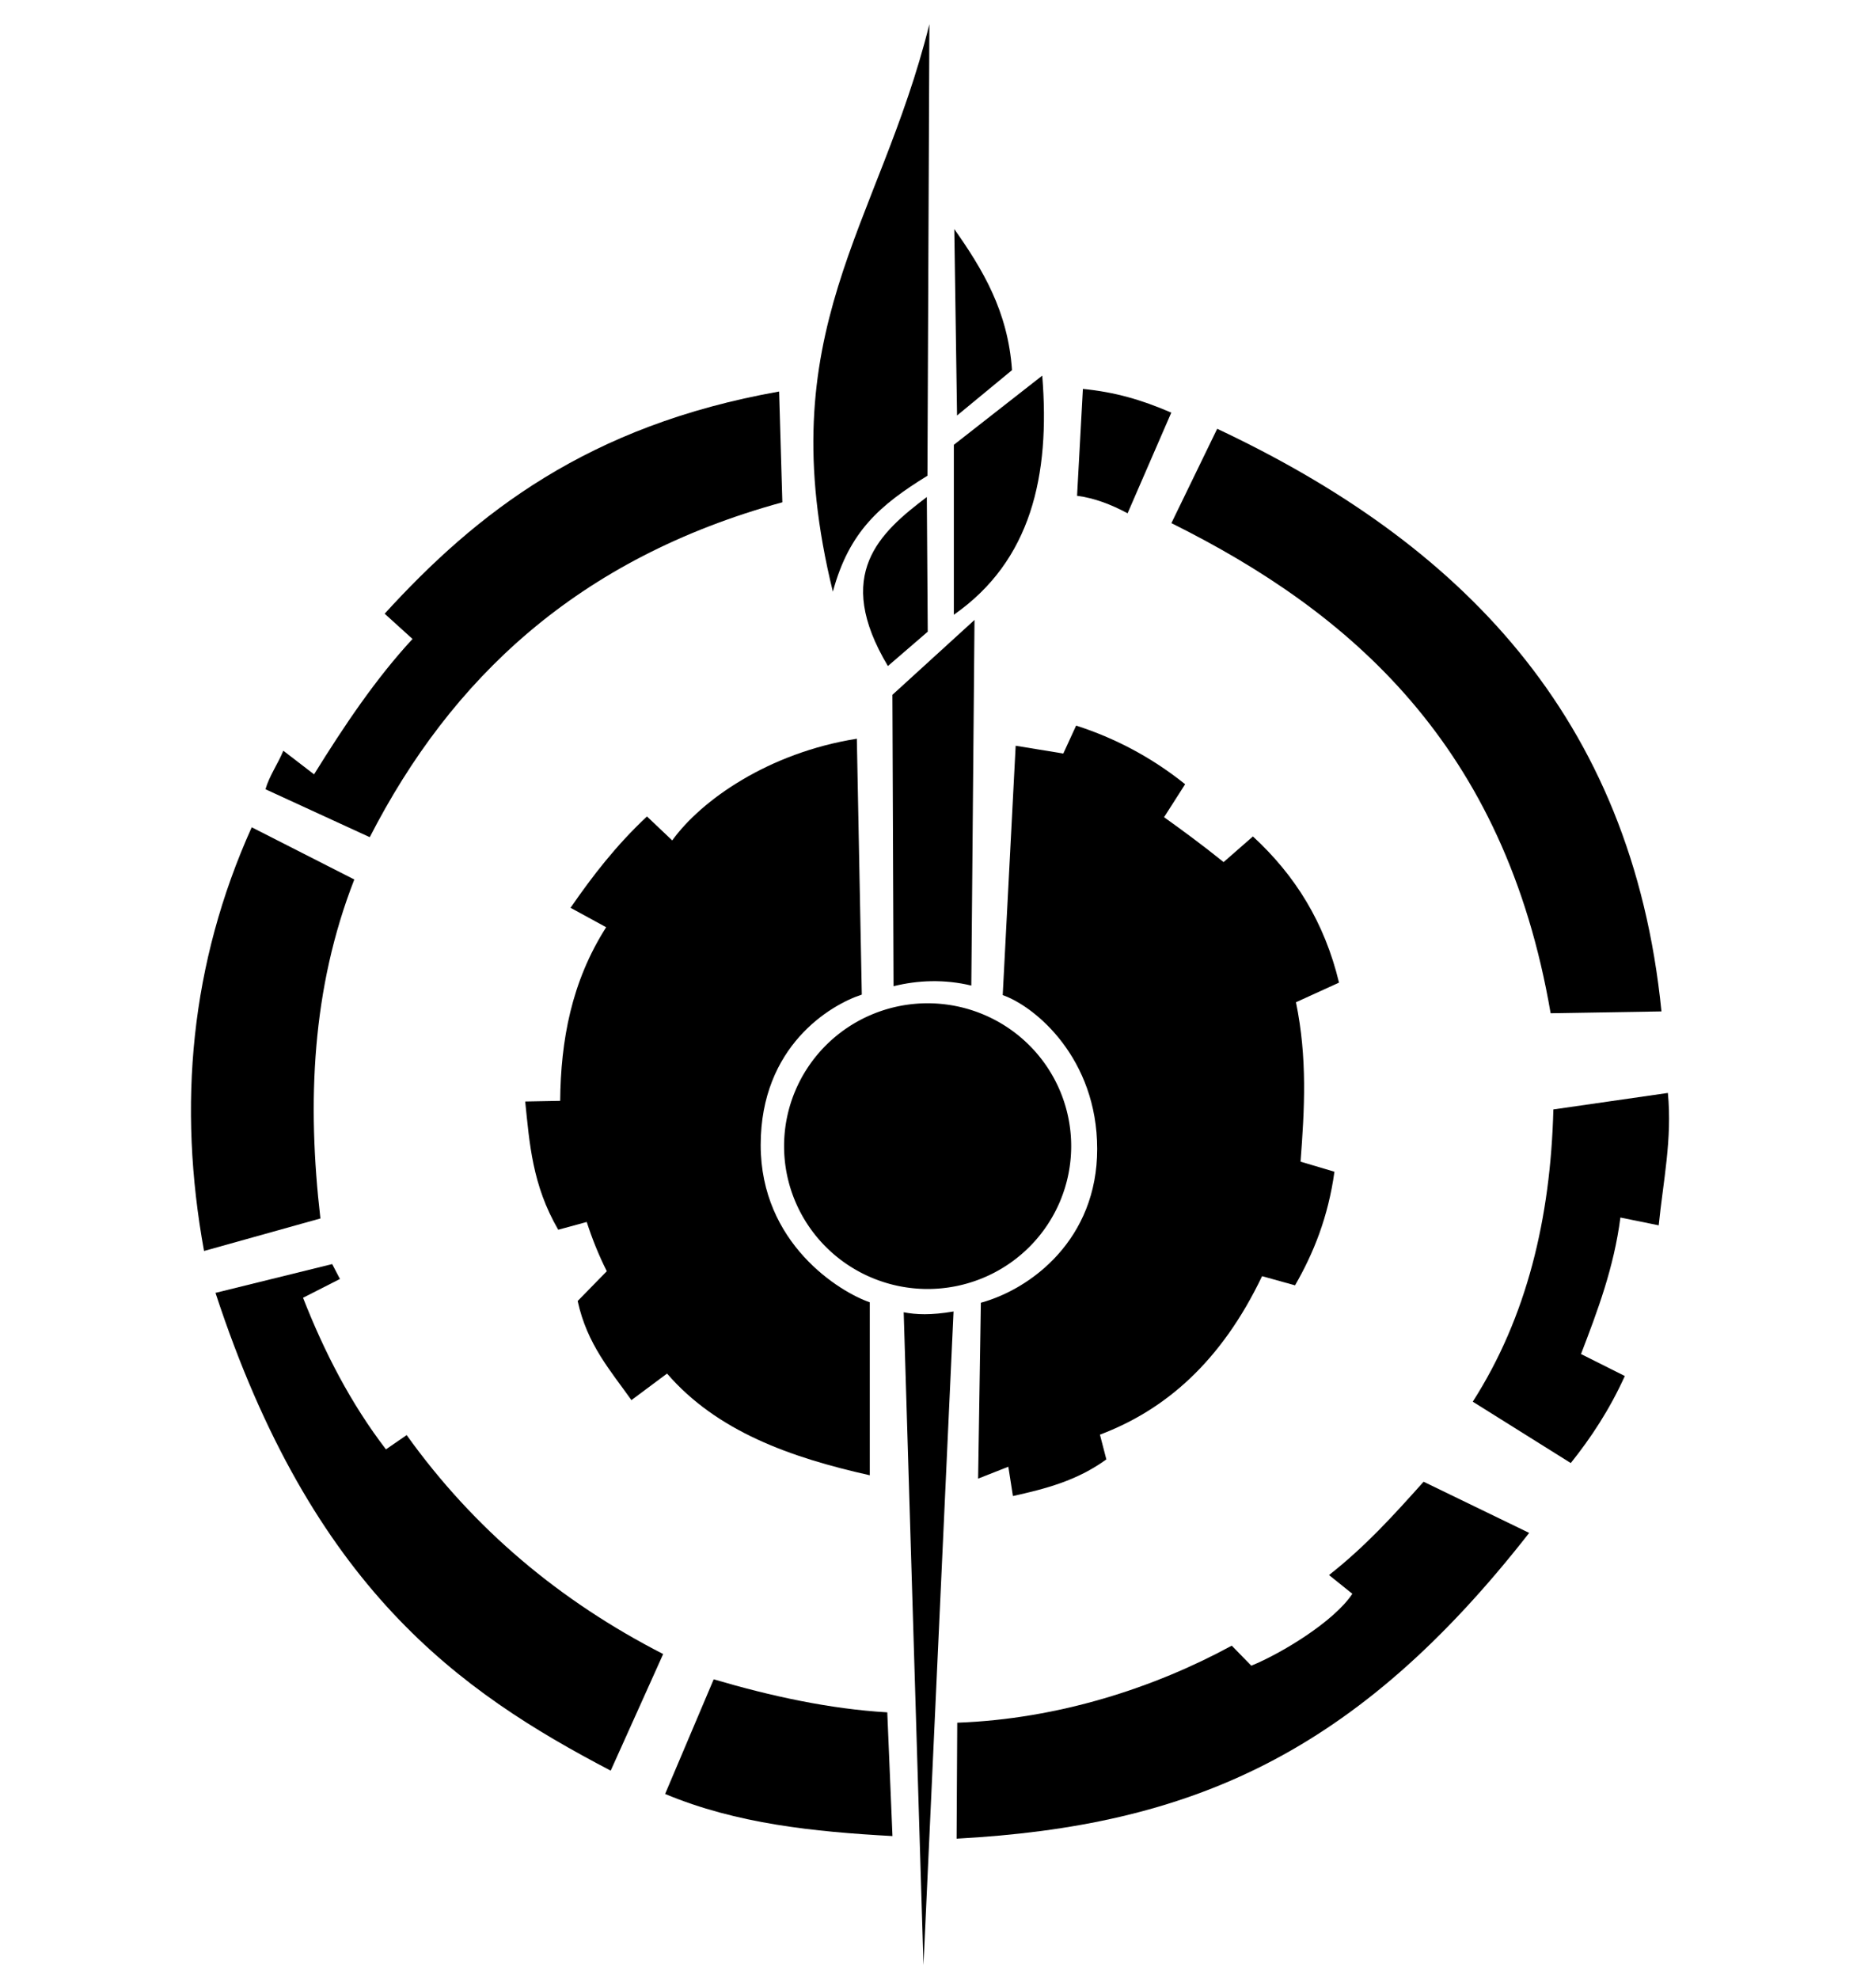
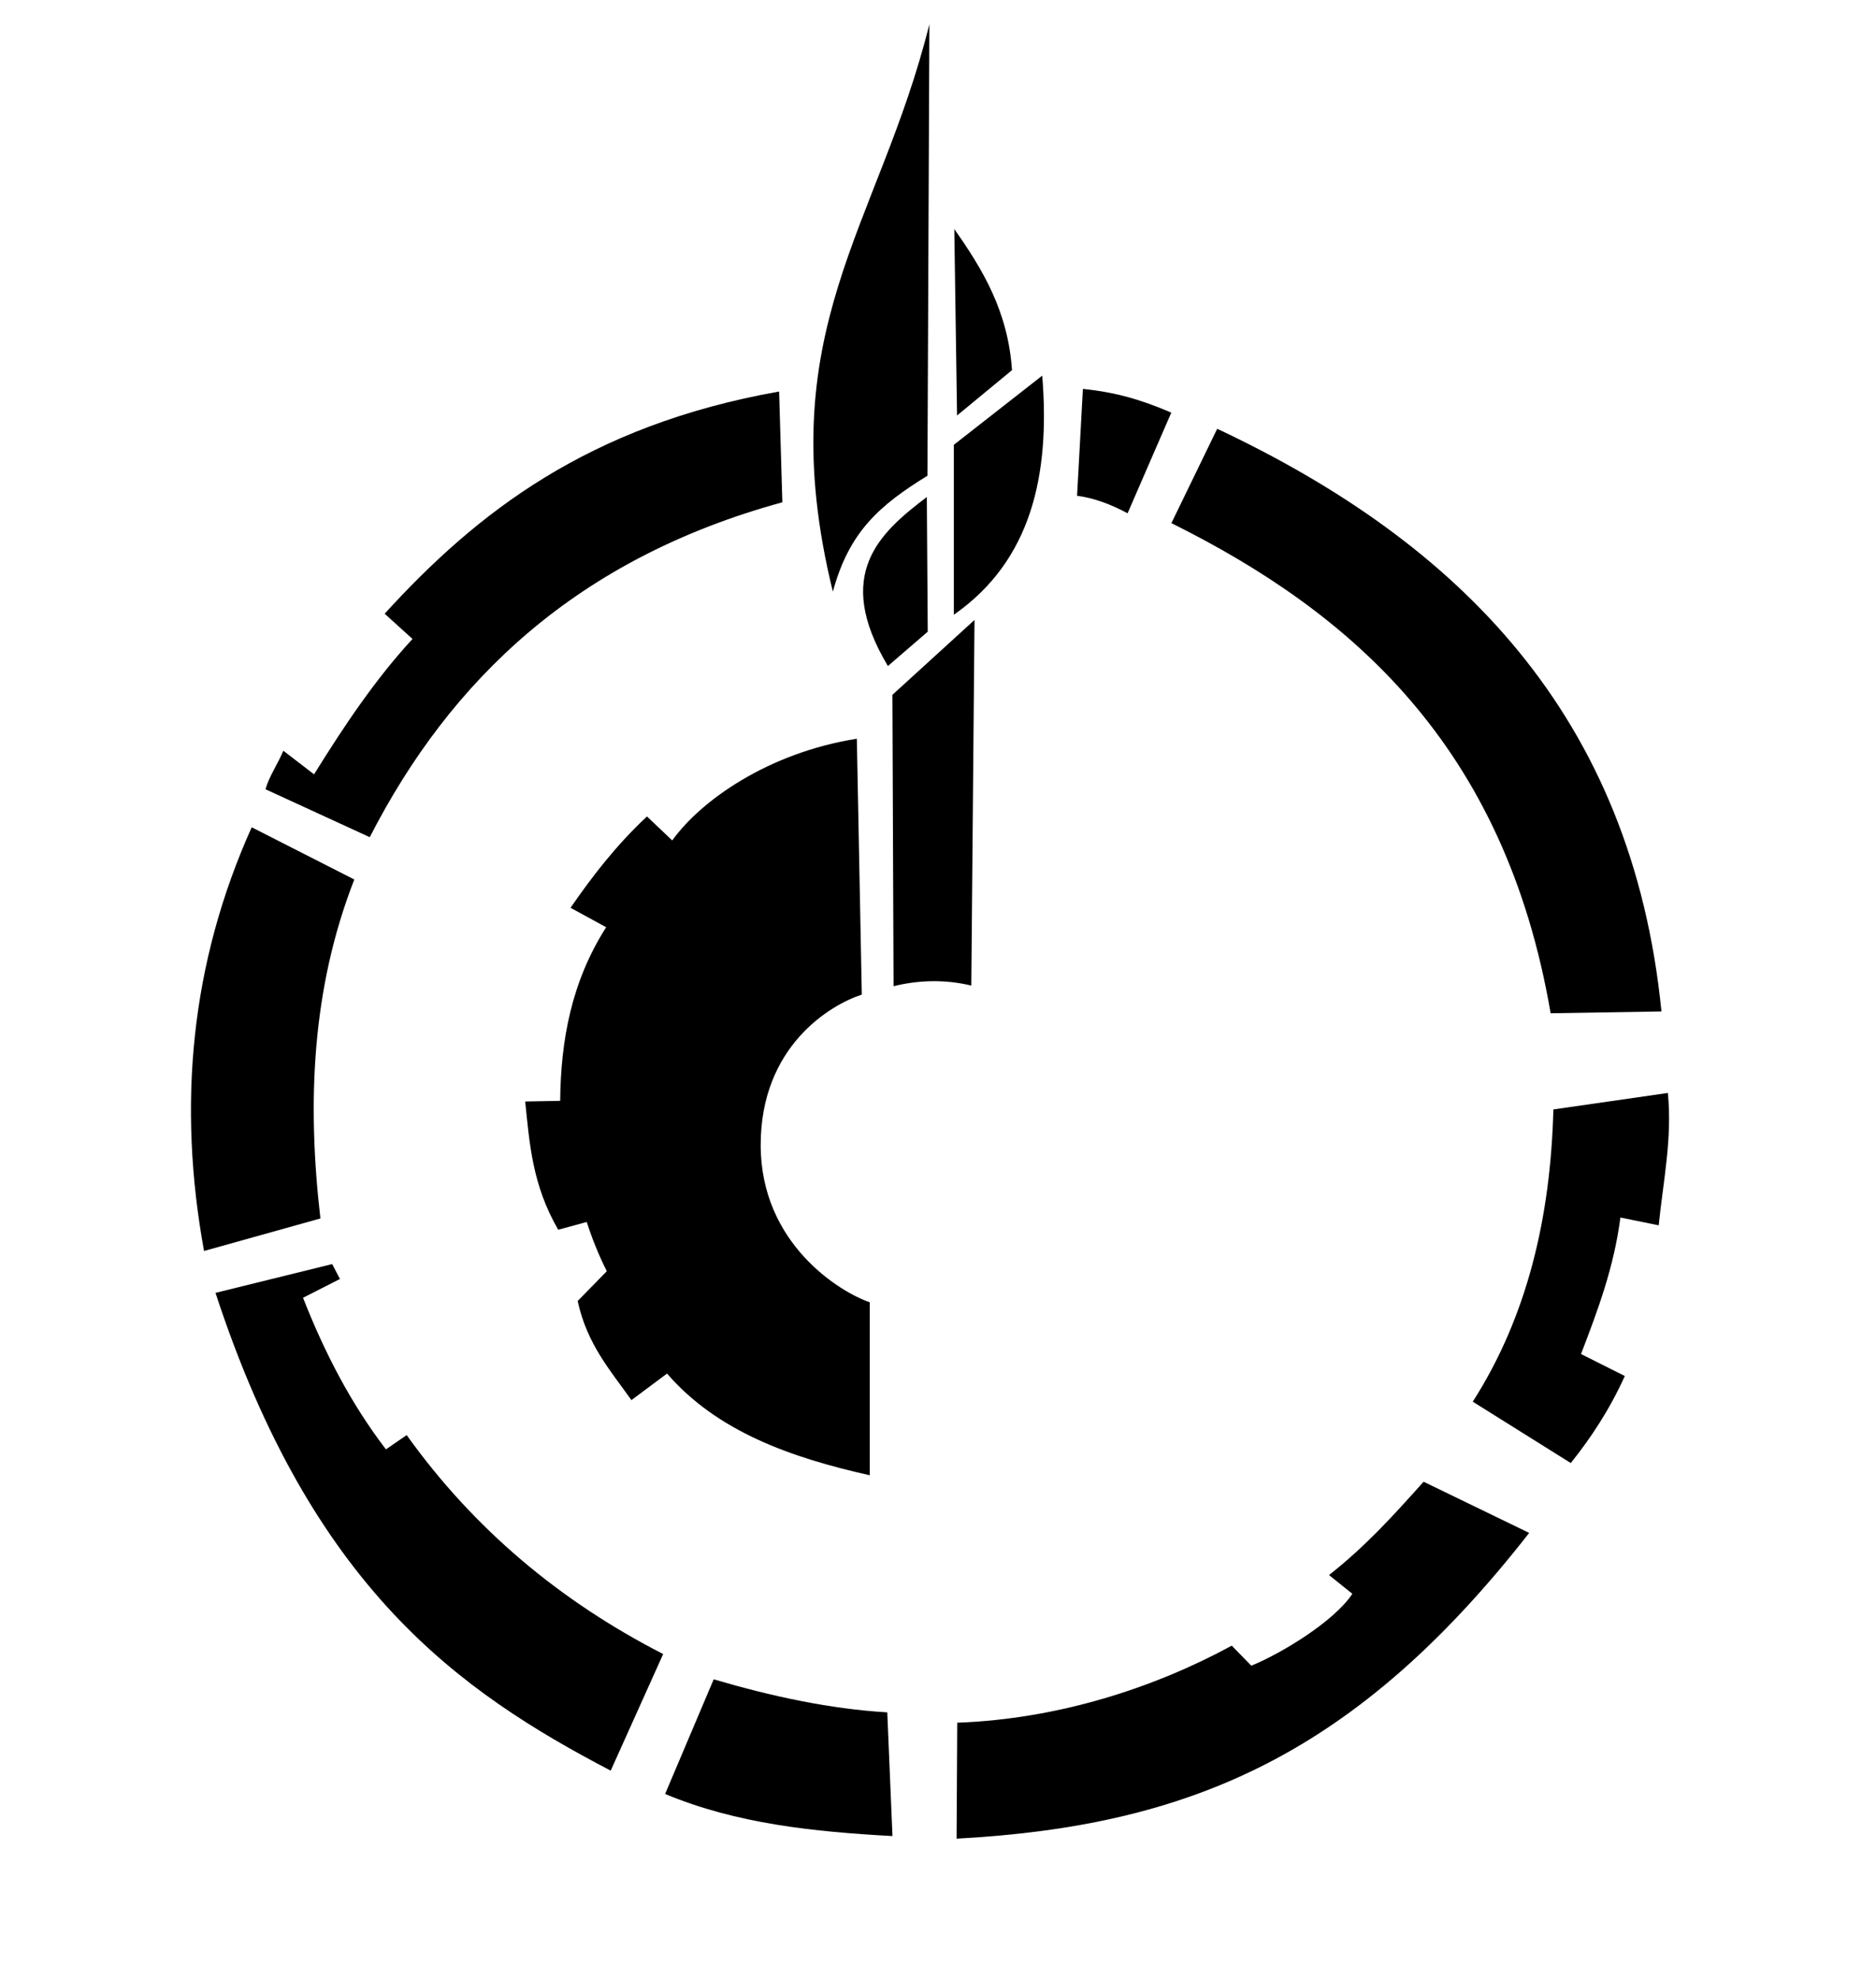
<svg xmlns="http://www.w3.org/2000/svg" xmlns:ns1="http://www.inkscape.org/namespaces/inkscape" xmlns:ns2="http://sodipodi.sourceforge.net/DTD/sodipodi-0.dtd" width="256" height="270" id="svg4191" version="1.1" ns1:version="0.48.4 r9939" ns2:docname="atlas.svg" ns1:export-filename="/home/adam/media/vector/atlas.png" ns1:export-xdpi="90" ns1:export-ydpi="90">
  <defs id="defs4193" />
  <ns2:namedview id="base" pagecolor="#ffffff" bordercolor="#666666" borderopacity="1.0" ns1:pageopacity="0.0" ns1:pageshadow="2" ns1:zoom="1.979899" ns1:cx="140.68527" ns1:cy="117.29814" ns1:document-units="px" ns1:current-layer="layer1" showgrid="false" ns1:window-width="1032" ns1:window-height="870" ns1:window-x="0" ns1:window-y="22" ns1:window-maximized="0" />
  <g ns1:label="Layer 1" ns1:groupmode="layer" id="layer1" transform="translate(0,-782.362)">
    <path style="fill:#000000;stroke:none;stroke-width:1px;stroke-linecap:butt;stroke-linejoin:miter;stroke-opacity:1" d="m 214.349,981.992 c 2.752,-3.444 5.287,-7.268 7.375,-11.875 l -5.979,-3 c 2.263,-5.894 4.496,-11.809 5.375,-18.625 l 5.229,1.062 c 0.599,-5.975 1.862,-11.785 1.25,-18.062 l -15.625,2.25 c -0.38,14.857 -3.625,28.349 -11,39.875 z" id="path4128" ns1:connector-curvature="0" ns2:nodetypes="ccccccccc" />
    <path style="fill:#000000;stroke:none;stroke-width:1px;stroke-linecap:butt;stroke-linejoin:miter;stroke-opacity:1" d="m 226.724,920.367 c -4.037,-40.441 -27.674,-63.985 -60.625,-79.5 l -6.25,12.875 c 24.434,12.15 45.493,30.282 51.75,66.875 z" id="path4130" ns1:connector-curvature="0" ns2:nodetypes="ccccc" />
    <path style="fill:#000000;stroke:none;stroke-width:1px;stroke-linecap:butt;stroke-linejoin:miter;stroke-opacity:1" d="m 208.672,991.523 -14.407,-6.983 c -4.165,4.656 -7.905,8.79 -12.905,12.734 l 3.182,2.557 c -2.475,3.759 -9.634,8.117 -13.789,9.811 l -2.667,-2.734 c -10.509,5.719 -23.636,10.014 -37.461,10.512 l -0.088,15.822 c 31.945,-1.725 54.522,-11.493 78.135,-41.719 z" id="path4132" ns1:connector-curvature="0" ns2:nodetypes="ccccccccc" />
    <path style="fill:#000000;stroke:none;stroke-width:1px;stroke-linecap:butt;stroke-linejoin:miter;stroke-opacity:1" d="m 121.786,1032.889 -0.707,-16.882 c -7.808,-0.454 -15.88,-2.203 -23.688,-4.508 l -6.629,15.645 c 9.764,4.079 20.329,5.159 31.024,5.745 z" id="path4134" ns1:connector-curvature="0" ns2:nodetypes="ccccc" />
    <path style="fill:#000000;stroke:none;stroke-width:1px;stroke-linecap:butt;stroke-linejoin:miter;stroke-opacity:1" d="m 83.337,1023.962 7.159,-15.91 c -14.029,-7.189 -25.805,-17.02 -35.002,-29.875 l -2.828,1.945 c -4.795,-6.254 -8.401,-13.252 -11.314,-20.683 l 5.038,-2.563 -1.061,-2.033 -15.923,3.927 c 13.215,40.311 33.242,54.373 53.93,65.193 z" id="path4136" ns1:connector-curvature="0" ns2:nodetypes="ccccccccc" />
    <path style="fill:#000000;stroke:none;stroke-width:1px;stroke-linecap:butt;stroke-linejoin:miter;stroke-opacity:1" d="m 43.724,948.617 c -1.841,-15.858 -1.179,-31.389 4.625,-46.25 l -14,-7.125 c -8.363,18.58 -10.132,37.9 -6.506,57.812 z" id="path4138" ns1:connector-curvature="0" ns2:nodetypes="ccccc" />
    <path style="fill:#000000;stroke:none;stroke-width:1px;stroke-linecap:butt;stroke-linejoin:miter;stroke-opacity:1" d="m 50.457,896.594 c 11.053,-21.554 28.308,-38.026 56.303,-45.697 l -0.442,-15.114 C 80.232,840.413 65.025,852.358 52.49,866.1 l 3.801,3.447 c -5.04,5.456 -9.329,11.85 -13.435,18.473 l -4.192,-3.225 c -0.744,1.797 -1.922,3.46 -2.437,5.258 z" id="path4140" ns1:connector-curvature="0" ns2:nodetypes="ccccccccc" />
    <path style="fill:#000000;stroke:none;stroke-width:1px;stroke-linecap:butt;stroke-linejoin:miter;stroke-opacity:1" d="m 153.871,852.4 5.963,-13.737 c -4.125,-1.773 -7.672,-2.798 -12.062,-3.234 l -0.795,14.584 c 2.298,0.293 4.596,1.151 6.894,2.386 z" id="path4142" ns1:connector-curvature="0" ns2:nodetypes="ccccc" />
-     <path style="fill:#000000;stroke:none;stroke-width:1px;stroke-linecap:butt;stroke-linejoin:miter;stroke-opacity:1" d="m 133.849,960.117 -0.375,24 4.125,-1.625 0.625,4 c 4.367,-0.968 8.711,-2.068 12.75,-5 l -0.875,-3.375 c 8.912,-3.365 16.542,-9.937 22.125,-21.625 l 4.5,1.25 c 2.516,-4.37 4.52,-9.303 5.375,-15.5 l -4.625,-1.375 c 0.546,-7.167 0.946,-14.115 -0.625,-21.75 l 5.875,-2.679 c -1.975,-8.194 -5.955,-14.609 -11.75,-19.946 l -4,3.5 c -2.91,-2.344 -5.545,-4.276 -8.125,-6.125 l 2.875,-4.5 c -4.614,-3.701 -9.595,-6.299 -14.875,-8 l -1.75,3.812 -6.5,-1.062 -1.767,34.023 c 4.511,1.591 12.884,8.664 12.892,20.983 0.008,12.319 -8.983,19.108 -15.875,20.994 z" id="path4144" ns1:connector-curvature="0" ns2:nodetypes="cccccccccccccccccccczc" />
    <path style="fill:#000000;stroke:none;stroke-width:1px;stroke-linecap:butt;stroke-linejoin:miter;stroke-opacity:1" d="m 117.602,918.072 -0.677,-34.913 c -12.057,1.914 -21.244,8.391 -25.191,13.877 l -3.447,-3.27 c -4.19,3.916 -7.453,8.142 -10.43,12.463 l 4.861,2.652 c -4.743,7.435 -6.196,15.442 -6.276,23.688 l -4.773,0.088 c 0.593,5.713 0.958,11.394 4.508,17.501 l 3.889,-1.061 c 0.724,2.239 1.609,4.478 2.74,6.718 l -3.977,4.066 c 1.293,5.949 4.497,9.508 7.336,13.524 l 4.861,-3.624 c 6.811,7.88 16.816,11.449 27.666,13.877 l 0,-23.6 c -4.103,-1.403 -14.897,-8.032 -14.887,-21.478 0.01,-13.447 9.478,-19.103 13.797,-20.506 z" id="path4146" ns1:connector-curvature="0" ns2:nodetypes="cccccccccccccccczcc" />
-     <path ns2:type="arc" style="fill:#000000;stroke:none;stroke-width:1;stroke-linecap:round;stroke-miterlimit:4;stroke-opacity:1;stroke-dasharray:none;stroke-dashoffset:0" id="path4148" ns2:cx="206.20868" ns2:cy="549.16791" ns2:rx="19.649204" ns2:ry="19.649204" d="m 225.858,549.168 a 19.649,19.649 0 1 1 -39.298,0 19.649,19.649 0 1 1 39.298,0 z" transform="matrix(0.997,0,0,0.992,-79.005,393.974)" />
-     <path style="fill:#000000;stroke:none;stroke-width:1px;stroke-linecap:butt;stroke-linejoin:miter;stroke-opacity:1" d="m 126.018,1050.486 4.103,-89.177 c -3.097,0.534 -5.136,0.433 -6.802,0.108 z" id="path4150" ns1:connector-curvature="0" ns2:nodetypes="cccc" />
+     <path style="fill:#000000;stroke:none;stroke-width:1px;stroke-linecap:butt;stroke-linejoin:miter;stroke-opacity:1" d="m 126.018,1050.486 4.103,-89.177 z" id="path4150" ns1:connector-curvature="0" ns2:nodetypes="cccc" />
    <path style="fill:#000000;stroke:none;stroke-width:1px;stroke-linecap:butt;stroke-linejoin:miter;stroke-opacity:1" d="m 121.935,916.927 c 3.303,-0.821 6.921,-0.973 10.61,-0.088 l 0.437,-49.888 -11.203,10.217 z" id="path4154" ns1:connector-curvature="0" ns2:nodetypes="ccccc" />
    <path style="fill:#000000;stroke:none;stroke-width:1px;stroke-linecap:butt;stroke-linejoin:miter;stroke-opacity:1" d="m 121.162,873.242 5.438,-4.688 -0.125,-18.375 c -6.406,4.859 -12.814,10.513 -5.312,23.062 z" id="path4156" ns1:connector-curvature="0" ns2:nodetypes="cccc" />
    <path style="fill:#000000;stroke:none;stroke-width:1px;stroke-linecap:butt;stroke-linejoin:miter;stroke-opacity:1" d="m 130.162,866.242 c 10.523,-7.345 13.172,-18.965 12.062,-32.625 l -12.062,9.438 z" id="path4158" ns1:connector-curvature="0" ns2:nodetypes="cccc" />
    <path style="fill:#000000;stroke:none;stroke-width:1px;stroke-linecap:butt;stroke-linejoin:miter;stroke-opacity:1" d="m 130.599,839.055 7.5,-6.188 c -0.551,-8.076 -4.041,-13.801 -7.875,-19.25 z" id="path4160" ns1:connector-curvature="0" ns2:nodetypes="cccc" />
    <path style="fill:#000000;stroke:none;stroke-width:1px;stroke-linecap:butt;stroke-linejoin:miter;stroke-opacity:1" d="m 113.654,863.095 c 2.231,-8.259 6.456,-11.831 12.905,-15.822 l 0.265,-61.607 c -6.894,27.754 -21.92,41.808 -13.17,77.428 z" id="path4162" ns1:connector-curvature="0" ns2:nodetypes="cccc" />
  </g>
</svg>